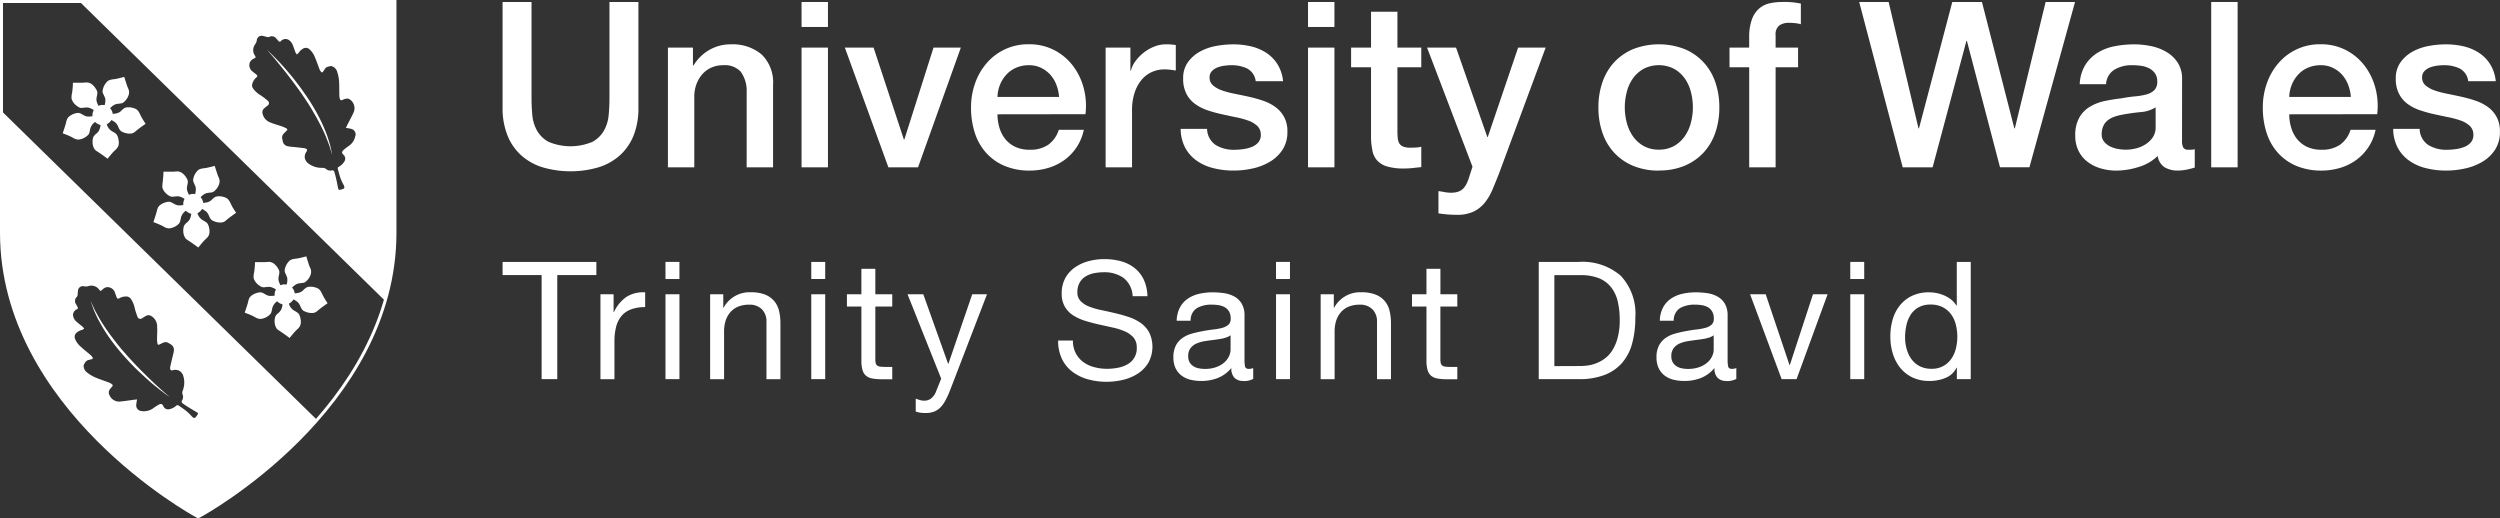
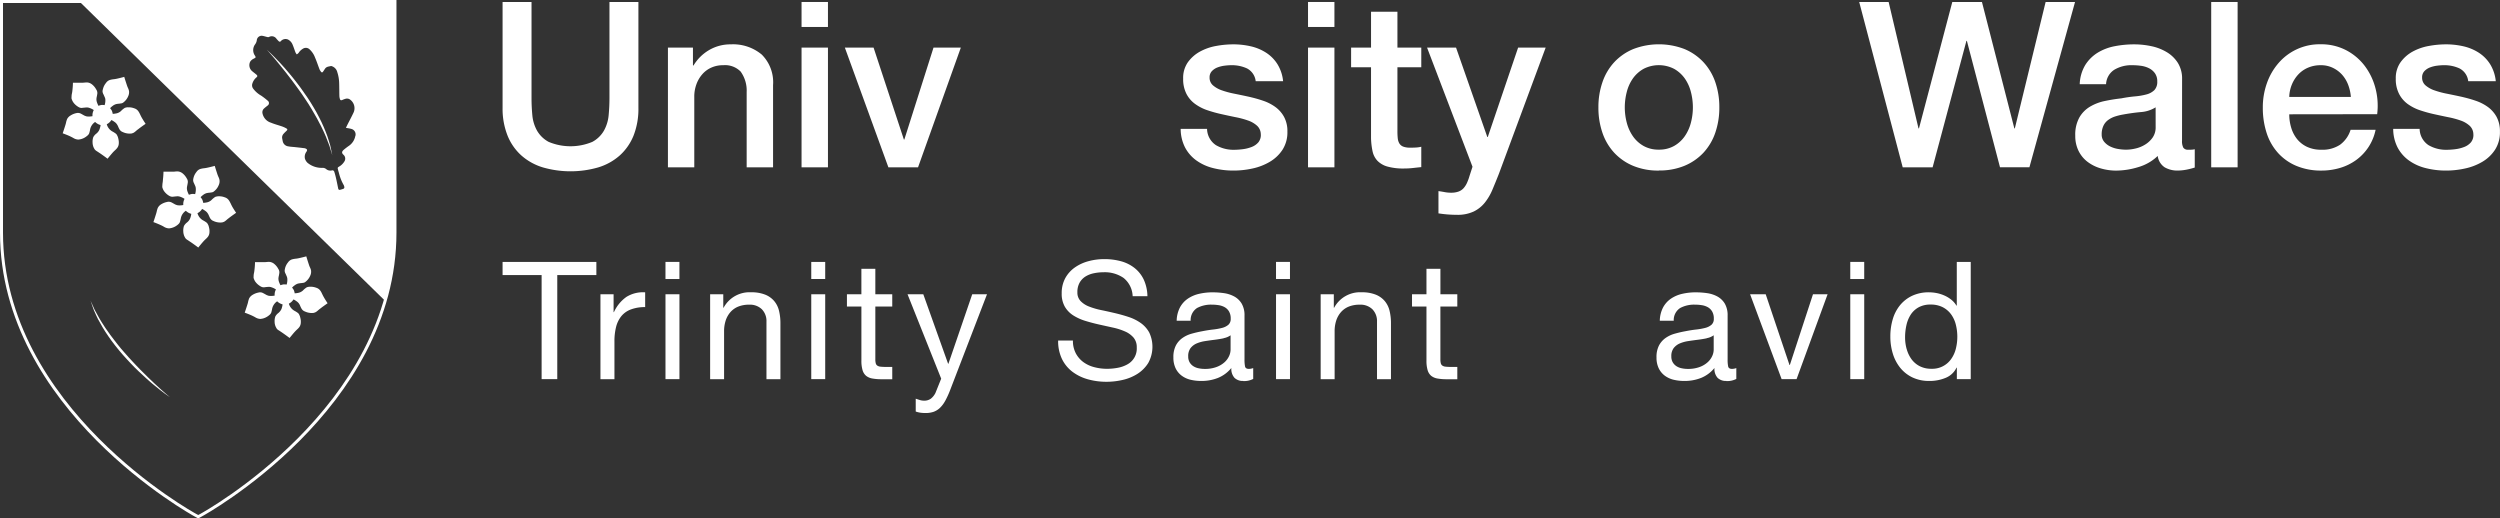
<svg xmlns="http://www.w3.org/2000/svg" viewBox="0 0 213.249 44.221">
  <rect x="0" y="0" width="213.249" height="44.221" fill="#333333" stroke="none" />
  <defs>
    <clipPath id="a">
      <path data-name="Rectángulo 486" fill="none" d="M0 0h213.249v44.221H0z" />
    </clipPath>
  </defs>
  <g data-name="Grupo 635">
    <g data-name="Grupo 634" clip-path="url(#a)">
      <path data-name="Trazado 2461" d="M42.87.169h2.469v8.218q0 .711.069 1.442a3.293 3.293 0 0 0 .4 1.313 2.52 2.52 0 0 0 .988.958 4.823 4.823 0 0 0 3.734 0 2.511 2.511 0 0 0 .987-.958 3.277 3.277 0 0 0 .4-1.313q.069-.732.07-1.442V.169h2.469V9.2a6.193 6.193 0 0 1-.415 2.37 4.573 4.573 0 0 1-1.175 1.689 4.9 4.9 0 0 1-1.828 1.017 8.53 8.53 0 0 1-4.741 0 4.895 4.895 0 0 1-1.827-1.017 4.55 4.55 0 0 1-1.175-1.689 6.193 6.193 0 0 1-.425-2.37Z" fill="#fff" />
      <path data-name="Trazado 2462" d="M56.974 4.061h2.134v1.5l.039.04a3.78 3.78 0 0 1 1.343-1.333 3.587 3.587 0 0 1 1.837-.484 3.822 3.822 0 0 1 2.648.869 3.329 3.329 0 0 1 .967 2.608v7.013H63.69v-6.42a2.771 2.771 0 0 0-.513-1.748 1.863 1.863 0 0 0-1.482-.544 2.435 2.435 0 0 0-1.027.208 2.211 2.211 0 0 0-.77.573 2.672 2.672 0 0 0-.498.857 3.054 3.054 0 0 0-.178 1.047v6.025h-2.248Z" fill="#fff" />
      <path data-name="Trazado 2463" d="M68.372.169h2.252V2.3h-2.252Zm0 3.891h2.252v10.213h-2.252Z" fill="#fff" />
      <path data-name="Trazado 2464" d="M72.066 4.061h2.45L77.1 11.9h.04l2.489-7.842h2.331l-3.652 10.216H75.78Z" fill="#fff" />
-       <path data-name="Trazado 2465" d="M85.084 9.75a3.912 3.912 0 0 0 .168 1.145 2.825 2.825 0 0 0 .5.968 2.419 2.419 0 0 0 .849.662 2.8 2.8 0 0 0 1.225.247 2.7 2.7 0 0 0 1.59-.425 2.506 2.506 0 0 0 .9-1.274h2.134a4.236 4.236 0 0 1-1.66 2.578 4.538 4.538 0 0 1-1.373.672 5.541 5.541 0 0 1-1.59.227 5.413 5.413 0 0 1-2.133-.4 4.4 4.4 0 0 1-1.571-1.107 4.7 4.7 0 0 1-.968-1.7 6.915 6.915 0 0 1-.326-2.174 6.134 6.134 0 0 1 .346-2.064 5.264 5.264 0 0 1 .988-1.718 4.626 4.626 0 0 1 3.605-1.61 4.588 4.588 0 0 1 2.163.5 4.744 4.744 0 0 1 1.59 1.334 5.412 5.412 0 0 1 .919 1.906 5.85 5.85 0 0 1 .148 2.223Zm5.255-1.482a3.651 3.651 0 0 0-.227-1.027 2.771 2.771 0 0 0-.514-.86 2.546 2.546 0 0 0-.79-.592 2.321 2.321 0 0 0-1.037-.227 2.714 2.714 0 0 0-1.077.207 2.457 2.457 0 0 0-.83.573 2.862 2.862 0 0 0-.553.859 3 3 0 0 0-.227 1.067Z" fill="#fff" />
-       <path data-name="Trazado 2466" d="M94.309 4.061h2.114v1.975h.039a2.308 2.308 0 0 1 .385-.81 3.762 3.762 0 0 1 .692-.721 3.5 3.5 0 0 1 .9-.523 2.684 2.684 0 0 1 1.007-.2 4.9 4.9 0 0 1 .543.02l.306.04v2.174a11.27 11.27 0 0 0-.484-.069 4.2 4.2 0 0 0-.484-.029 2.593 2.593 0 0 0-1.076.227 2.465 2.465 0 0 0-.879.671 3.3 3.3 0 0 0-.593 1.1 4.742 4.742 0 0 0-.217 1.5v4.86h-2.253Z" fill="#fff" />
      <path data-name="Trazado 2467" d="M102.962 10.994a1.7 1.7 0 0 0 .751 1.383 2.954 2.954 0 0 0 1.56.4 6 6 0 0 0 .721-.049 3.153 3.153 0 0 0 .761-.188 1.432 1.432 0 0 0 .583-.4.976.976 0 0 0 .207-.7 1 1 0 0 0-.316-.712 2.2 2.2 0 0 0-.761-.444 7.314 7.314 0 0 0-1.057-.286q-.593-.12-1.2-.257a11.213 11.213 0 0 1-1.216-.336 3.893 3.893 0 0 1-1.046-.534A2.447 2.447 0 0 1 101.2 8a2.737 2.737 0 0 1-.277-1.294 2.32 2.32 0 0 1 .4-1.392 3.111 3.111 0 0 1 1.027-.909 4.483 4.483 0 0 1 1.383-.484 8.139 8.139 0 0 1 1.452-.138 6.639 6.639 0 0 1 1.511.168 4.106 4.106 0 0 1 1.3.543 3.182 3.182 0 0 1 .968.978 3.382 3.382 0 0 1 .484 1.452h-2.338a1.4 1.4 0 0 0-.74-1.087 3.082 3.082 0 0 0-1.334-.276 4.843 4.843 0 0 0-.563.039 2.647 2.647 0 0 0-.612.148 1.293 1.293 0 0 0-.484.316.755.755 0 0 0-.2.544.856.856 0 0 0 .288.671 2.274 2.274 0 0 0 .752.425 7.432 7.432 0 0 0 1.06.286q.6.12 1.229.257c.409.093.812.2 1.208.336a3.9 3.9 0 0 1 1.06.533 2.579 2.579 0 0 1 .753.85 2.552 2.552 0 0 1 .288 1.264 2.746 2.746 0 0 1-.416 1.541 3.274 3.274 0 0 1-1.079 1.027 4.885 4.885 0 0 1-1.475.573 7.449 7.449 0 0 1-1.6.178 6.984 6.984 0 0 1-1.792-.218 4.173 4.173 0 0 1-1.426-.661 3.206 3.206 0 0 1-.95-1.107 3.506 3.506 0 0 1-.366-1.57Z" fill="#fff" />
      <path data-name="Trazado 2468" d="M111.574.169h2.252V2.3h-2.252Zm0 3.891h2.252v10.213h-2.252Z" fill="#fff" />
      <path data-name="Trazado 2469" d="M115.249 4.061h1.7V1h2.251v3.061h2.035V5.74H119.2v5.452a5.63 5.63 0 0 0 .029.612 1.048 1.048 0 0 0 .139.435.661.661 0 0 0 .326.267 1.6 1.6 0 0 0 .592.089c.158 0 .316 0 .474-.01a2.442 2.442 0 0 0 .475-.069v1.738c-.251.026-.494.052-.731.079a6.7 6.7 0 0 1-.731.04 5.01 5.01 0 0 1-1.432-.168 1.912 1.912 0 0 1-.85-.494 1.707 1.707 0 0 1-.415-.82 6.109 6.109 0 0 1-.128-1.126V5.74h-1.7Z" fill="#fff" />
      <path data-name="Trazado 2470" d="M121.728 4.061h2.472l2.667 7.625h.04l2.588-7.625h2.35l-3.99 10.766q-.274.692-.539 1.323a4.7 4.7 0 0 1-.646 1.116 2.784 2.784 0 0 1-.952.771 3.243 3.243 0 0 1-1.458.287 10.258 10.258 0 0 1-1.56-.124v-1.9q.276.039.533.088a2.813 2.813 0 0 0 .534.05 1.827 1.827 0 0 0 .651-.1 1.086 1.086 0 0 0 .425-.286 1.8 1.8 0 0 0 .287-.445 4.362 4.362 0 0 0 .217-.593l.257-.79Z" fill="#fff" />
      <path data-name="Trazado 2471" d="M141.5 14.55a5.565 5.565 0 0 1-2.183-.4 4.653 4.653 0 0 1-1.62-1.116 4.772 4.772 0 0 1-1.007-1.7 6.529 6.529 0 0 1-.346-2.173A6.46 6.46 0 0 1 136.692 7a4.763 4.763 0 0 1 1.008-1.7 4.653 4.653 0 0 1 1.62-1.116 6.086 6.086 0 0 1 4.366 0A4.671 4.671 0 0 1 145.3 5.3a4.763 4.763 0 0 1 1.012 1.7 6.485 6.485 0 0 1 .346 2.153 6.554 6.554 0 0 1-.346 2.173 4.772 4.772 0 0 1-1.007 1.7 4.671 4.671 0 0 1-1.62 1.116 5.561 5.561 0 0 1-2.183.4m0-1.778a2.581 2.581 0 0 0 1.3-.316 2.763 2.763 0 0 0 .909-.83 3.611 3.611 0 0 0 .523-1.156 5.155 5.155 0 0 0 .168-1.313 5.208 5.208 0 0 0-.168-1.3 3.505 3.505 0 0 0-.523-1.156 2.808 2.808 0 0 0-.909-.819 2.849 2.849 0 0 0-2.608 0 2.8 2.8 0 0 0-.909.819 3.505 3.505 0 0 0-.523 1.156 5.208 5.208 0 0 0-.168 1.3 5.155 5.155 0 0 0 .168 1.313 3.611 3.611 0 0 0 .523 1.156 2.753 2.753 0 0 0 .909.83 2.583 2.583 0 0 0 1.3.316" fill="#fff" />
-       <path data-name="Trazado 2472" d="M147.527 4.061h1.678v-.85a4.379 4.379 0 0 1 .237-1.57 2.239 2.239 0 0 1 .632-.929 2.088 2.088 0 0 1 .9-.434 5.033 5.033 0 0 1 1.058-.109 6.452 6.452 0 0 1 1.58.139v1.758a3.09 3.09 0 0 0-.465-.089 4.915 4.915 0 0 0-.583-.03 1.381 1.381 0 0 0-.78.217.954.954 0 0 0-.325.85v1.047h1.916V5.74h-1.916v8.534h-2.253V5.74h-1.678Z" fill="#fff" />
      <path data-name="Trazado 2473" d="M158.589.169h2.511l2.548 10.786h.039L166.53.169h2.529l2.765 10.786h.04L174.491.169H177l-3.892 14.1H170.6l-2.825-10.782h-.04l-2.884 10.786H162.3Z" fill="#fff" />
      <path data-name="Trazado 2474" d="M186.126 12a1.185 1.185 0 0 0 .109.592.455.455 0 0 0 .424.178h.237a1.491 1.491 0 0 0 .316-.039v1.56a6.2 6.2 0 0 1-.691.178 4.138 4.138 0 0 1-.731.079 2.16 2.16 0 0 1-1.145-.277 1.374 1.374 0 0 1-.593-.968 3.987 3.987 0 0 1-1.65.949 6.509 6.509 0 0 1-1.886.3 4.636 4.636 0 0 1-1.324-.188 3.471 3.471 0 0 1-1.116-.553 2.642 2.642 0 0 1-.77-.928 2.862 2.862 0 0 1-.287-1.314 3.029 3.029 0 0 1 .346-1.541 2.553 2.553 0 0 1 .909-.928 4.1 4.1 0 0 1 1.264-.484q.7-.148 1.413-.227a11.513 11.513 0 0 1 1.165-.168 5.473 5.473 0 0 0 .978-.168 1.5 1.5 0 0 0 .672-.366 1.007 1.007 0 0 0 .247-.741 1.153 1.153 0 0 0-.208-.71 1.371 1.371 0 0 0-.514-.425 2.212 2.212 0 0 0-.681-.2 5.463 5.463 0 0 0-.711-.049 2.833 2.833 0 0 0-1.561.395 1.54 1.54 0 0 0-.691 1.225H177.4a3.381 3.381 0 0 1 .474-1.64 3.282 3.282 0 0 1 1.057-1.047 4.346 4.346 0 0 1 1.452-.553 8.672 8.672 0 0 1 1.659-.158 7.026 7.026 0 0 1 1.482.158 4.2 4.2 0 0 1 1.313.514 2.853 2.853 0 0 1 .939.918 2.52 2.52 0 0 1 .355 1.373Zm-2.252-2.845a2.734 2.734 0 0 1-1.264.405c-.5.046-1 .116-1.5.207a4.974 4.974 0 0 0-.691.168 2.08 2.08 0 0 0-.592.3 1.291 1.291 0 0 0-.406.494 1.7 1.7 0 0 0-.148.74.943.943 0 0 0 .218.632 1.549 1.549 0 0 0 .523.4 2.431 2.431 0 0 0 .672.208 4.217 4.217 0 0 0 .661.059 3.65 3.65 0 0 0 .81-.1 2.687 2.687 0 0 0 .82-.335 2.163 2.163 0 0 0 .642-.6 1.524 1.524 0 0 0 .257-.9Z" fill="#fff" />
      <path data-name="Rectángulo 485" fill="#fff" d="M188.615.169h2.252v14.104h-2.252z" />
      <path data-name="Trazado 2475" d="M195.272 9.75a3.912 3.912 0 0 0 .168 1.145 2.825 2.825 0 0 0 .5.968 2.419 2.419 0 0 0 .849.662 2.8 2.8 0 0 0 1.225.247 2.7 2.7 0 0 0 1.59-.425 2.506 2.506 0 0 0 .9-1.274h2.134a4.236 4.236 0 0 1-1.66 2.578 4.538 4.538 0 0 1-1.373.672 5.541 5.541 0 0 1-1.59.227 5.414 5.414 0 0 1-2.133-.4 4.4 4.4 0 0 1-1.571-1.107 4.69 4.69 0 0 1-.968-1.7 6.915 6.915 0 0 1-.326-2.174 6.134 6.134 0 0 1 .346-2.064 5.264 5.264 0 0 1 .988-1.718 4.626 4.626 0 0 1 3.6-1.61 4.588 4.588 0 0 1 2.163.5 4.744 4.744 0 0 1 1.59 1.334 5.412 5.412 0 0 1 .919 1.906 5.85 5.85 0 0 1 .148 2.223Zm5.255-1.482a3.651 3.651 0 0 0-.227-1.027 2.771 2.771 0 0 0-.514-.86 2.546 2.546 0 0 0-.79-.592 2.321 2.321 0 0 0-1.037-.227 2.714 2.714 0 0 0-1.077.207 2.457 2.457 0 0 0-.83.573 2.862 2.862 0 0 0-.553.859 3 3 0 0 0-.227 1.067Z" fill="#fff" />
      <path data-name="Trazado 2476" d="M206.394 10.994a1.7 1.7 0 0 0 .751 1.383 2.954 2.954 0 0 0 1.56.4 6 6 0 0 0 .721-.049 3.153 3.153 0 0 0 .761-.188 1.432 1.432 0 0 0 .583-.4.976.976 0 0 0 .207-.7 1 1 0 0 0-.316-.712 2.2 2.2 0 0 0-.761-.444 7.314 7.314 0 0 0-1.057-.286q-.593-.12-1.205-.257a11.257 11.257 0 0 1-1.215-.336 3.893 3.893 0 0 1-1.046-.534 2.447 2.447 0 0 1-.741-.871 2.737 2.737 0 0 1-.277-1.294 2.32 2.32 0 0 1 .405-1.392 3.111 3.111 0 0 1 1.027-.909 4.483 4.483 0 0 1 1.383-.484 8.139 8.139 0 0 1 1.452-.138 6.639 6.639 0 0 1 1.511.168 4.106 4.106 0 0 1 1.3.543 3.182 3.182 0 0 1 .968.978 3.383 3.383 0 0 1 .484 1.452h-2.351a1.4 1.4 0 0 0-.74-1.087 3.082 3.082 0 0 0-1.334-.276 4.843 4.843 0 0 0-.563.039 2.647 2.647 0 0 0-.612.148 1.293 1.293 0 0 0-.484.316.755.755 0 0 0-.2.544.856.856 0 0 0 .288.671 2.274 2.274 0 0 0 .752.425 7.432 7.432 0 0 0 1.06.286q.6.12 1.229.257c.409.093.812.2 1.208.336a3.9 3.9 0 0 1 1.06.533 2.579 2.579 0 0 1 .753.85 2.552 2.552 0 0 1 .288 1.264 2.745 2.745 0 0 1-.416 1.541 3.274 3.274 0 0 1-1.079 1.027 4.885 4.885 0 0 1-1.475.573 7.449 7.449 0 0 1-1.6.178 6.984 6.984 0 0 1-1.792-.218 4.173 4.173 0 0 1-1.426-.661 3.206 3.206 0 0 1-.95-1.107 3.506 3.506 0 0 1-.366-1.57Z" fill="#fff" />
      <path data-name="Trazado 2477" d="M42.87 23.461V22.34h8v1.121h-3.335v8.881H46.2v-8.881Z" fill="#fff" />
      <path data-name="Trazado 2478" d="M52.339 25.1v1.527h.028a3.225 3.225 0 0 1 1.065-1.3 2.681 2.681 0 0 1 1.6-.392v1.261a3.338 3.338 0 0 0-1.219.2 1.911 1.911 0 0 0-.813.573 2.391 2.391 0 0 0-.448.917 4.974 4.974 0 0 0-.14 1.24v3.222h-1.194V25.1Z" fill="#fff" />
      <path data-name="Trazado 2479" d="M56.765 22.34h1.19v1.46h-1.19Zm1.191 10h-1.19V25.1h1.19Z" fill="#fff" />
      <path data-name="Trazado 2480" d="M61.695 25.1v1.149h.028a2.508 2.508 0 0 1 2.353-1.317 3.137 3.137 0 0 1 1.191.2 1.956 1.956 0 0 1 .77.546 2.022 2.022 0 0 1 .413.833 4.449 4.449 0 0 1 .12 1.071v4.763h-1.191v-4.9a1.435 1.435 0 0 0-.392-1.063 1.453 1.453 0 0 0-1.079-.393 2.444 2.444 0 0 0-.945.167 1.782 1.782 0 0 0-.666.477 2.07 2.07 0 0 0-.4.721 2.93 2.93 0 0 0-.133.9v4.09h-1.19V25.1Z" fill="#fff" />
      <path data-name="Trazado 2481" d="M69.2 22.34h1.19v1.46H69.2Zm1.19 10H69.2V25.1h1.19Z" fill="#fff" />
      <path data-name="Trazado 2482" d="M76.109 25.1v1.05h-1.443v4.5a1.314 1.314 0 0 0 .035.336.344.344 0 0 0 .133.2.585.585 0 0 0 .273.091 3.987 3.987 0 0 0 .456.021h.546v1.051H75.2a4.271 4.271 0 0 1-.791-.063 1.162 1.162 0 0 1-.532-.231.99.99 0 0 1-.3-.476 2.776 2.776 0 0 1-.1-.813v-4.617h-1.234V25.1h1.233v-2.172h1.19V25.1Z" fill="#fff" />
      <path data-name="Trazado 2483" d="M80.626 34.19a2.443 2.443 0 0 1-.448.6 1.544 1.544 0 0 1-.54.336 2.084 2.084 0 0 1-.7.105 3.119 3.119 0 0 1-.42-.028 2 2 0 0 1-.407-.1v-1.095l.344.112a1.173 1.173 0 0 0 .357.056.954.954 0 0 0 .588-.168 1.43 1.43 0 0 0 .393-.49l.49-1.219-2.872-7.2h1.345l2.115 5.925h.029l2.03-5.924h1.261l-3.152 8.194a7.645 7.645 0 0 1-.413.9" fill="#fff" />
      <path data-name="Trazado 2484" d="M95.838 23.706a2.826 2.826 0 0 0-1.7-.483 4.069 4.069 0 0 0-.826.084 2.189 2.189 0 0 0-.722.28 1.47 1.47 0 0 0-.5.526 1.622 1.622 0 0 0-.189.819 1.041 1.041 0 0 0 .273.749 2.01 2.01 0 0 0 .729.469 6.1 6.1 0 0 0 1.029.3q.574.119 1.17.259t1.169.329a3.887 3.887 0 0 1 1.03.511 2.439 2.439 0 0 1 .728.813 2.849 2.849 0 0 1-.084 2.6 2.955 2.955 0 0 1-.917.925 4 4 0 0 1-1.254.518 6.1 6.1 0 0 1-1.38.161 5.872 5.872 0 0 1-1.59-.21 3.94 3.94 0 0 1-1.316-.637 3.02 3.02 0 0 1-.9-1.093 3.522 3.522 0 0 1-.329-1.576h1.261a2.268 2.268 0 0 0 .245 1.086 2.227 2.227 0 0 0 .644.749 2.722 2.722 0 0 0 .932.434 4.242 4.242 0 0 0 1.092.14 4.979 4.979 0 0 0 .9-.084 2.649 2.649 0 0 0 .819-.287 1.535 1.535 0 0 0 .813-1.45 1.256 1.256 0 0 0-.274-.84 2 2 0 0 0-.728-.525 5.347 5.347 0 0 0-1.03-.33q-.574-.126-1.169-.259t-1.17-.308a4.245 4.245 0 0 1-1.029-.462 2.213 2.213 0 0 1-.729-.743 2.186 2.186 0 0 1-.273-1.141 2.657 2.657 0 0 1 .308-1.31 2.7 2.7 0 0 1 .82-.91 3.684 3.684 0 0 1 1.163-.533 5.158 5.158 0 0 1 1.337-.175 5.361 5.361 0 0 1 1.429.182 3.243 3.243 0 0 1 1.156.575 2.783 2.783 0 0 1 .784.987 3.54 3.54 0 0 1 .315 1.422h-1.26a2.087 2.087 0 0 0-.778-1.562" fill="#fff" />
      <path data-name="Trazado 2485" d="M106.043 32.495a1.021 1.021 0 0 1-.735-.259 1.128 1.128 0 0 1-.274-.848 2.859 2.859 0 0 1-1.141.848 3.779 3.779 0 0 1-1.409.259 3.913 3.913 0 0 1-.923-.1 2.091 2.091 0 0 1-.764-.35 1.712 1.712 0 0 1-.518-.631 2.08 2.08 0 0 1-.189-.931 2.144 2.144 0 0 1 .209-1.009 1.821 1.821 0 0 1 .554-.637 2.524 2.524 0 0 1 .784-.371c.295-.084.6-.154.9-.21.328-.065.638-.115.932-.147a5.293 5.293 0 0 0 .777-.14 1.314 1.314 0 0 0 .533-.266.654.654 0 0 0 .2-.512 1.18 1.18 0 0 0-.148-.63 1.006 1.006 0 0 0-.378-.364 1.527 1.527 0 0 0-.517-.168 3.8 3.8 0 0 0-.567-.043 2.515 2.515 0 0 0-1.262.288 1.221 1.221 0 0 0-.545 1.085h-1.192a2.561 2.561 0 0 1 .28-1.134 2.116 2.116 0 0 1 .673-.75 2.831 2.831 0 0 1 .966-.413 5.1 5.1 0 0 1 1.149-.126 6.869 6.869 0 0 1 .973.07 2.6 2.6 0 0 1 .876.287 1.68 1.68 0 0 1 .63.609 1.954 1.954 0 0 1 .239 1.023v3.726a2.843 2.843 0 0 0 .048.616c.033.131.142.2.33.2a1.172 1.172 0 0 0 .364-.07v.925a1.688 1.688 0 0 1-.854.182m-1.667-3.649c-.244.052-.5.093-.763.126s-.536.07-.806.112a2.983 2.983 0 0 0-.729.2 1.339 1.339 0 0 0-.525.4 1.122 1.122 0 0 0-.2.708.98.98 0 0 0 .118.5 1 1 0 0 0 .309.329 1.288 1.288 0 0 0 .449.182 2.426 2.426 0 0 0 .525.056 2.8 2.8 0 0 0 1.008-.161 2.1 2.1 0 0 0 .687-.406 1.62 1.62 0 0 0 .392-.532 1.344 1.344 0 0 0 .126-.539V28.6a1.485 1.485 0 0 1-.588.245" fill="#fff" />
      <path data-name="Trazado 2486" d="M108.844 22.34h1.19v1.46h-1.19Zm1.191 10h-1.19V25.1h1.19Z" fill="#fff" />
      <path data-name="Trazado 2487" d="M113.774 25.1v1.149h.028a2.508 2.508 0 0 1 2.353-1.317 3.137 3.137 0 0 1 1.191.2 1.956 1.956 0 0 1 .77.546 2.022 2.022 0 0 1 .413.833 4.449 4.449 0 0 1 .12 1.071v4.763h-1.191v-4.9a1.435 1.435 0 0 0-.392-1.063 1.453 1.453 0 0 0-1.079-.393 2.444 2.444 0 0 0-.945.167 1.782 1.782 0 0 0-.666.477 2.07 2.07 0 0 0-.4.721 2.93 2.93 0 0 0-.133.9v4.09h-1.191V25.1Z" fill="#fff" />
      <path data-name="Trazado 2488" d="M124.308 25.1v1.05h-1.443v4.5a1.313 1.313 0 0 0 .035.336.344.344 0 0 0 .133.2.585.585 0 0 0 .273.091 3.987 3.987 0 0 0 .456.021h.546v1.051h-.908a4.27 4.27 0 0 1-.791-.063 1.162 1.162 0 0 1-.532-.231.99.99 0 0 1-.3-.476 2.776 2.776 0 0 1-.1-.813v-4.617h-1.233V25.1h1.233v-2.172h1.19V25.1Z" fill="#fff" />
-       <path data-name="Trazado 2489" d="M134.687 22.34a4.984 4.984 0 0 1 3.558 1.177 4.711 4.711 0 0 1 1.246 3.586 8.088 8.088 0 0 1-.28 2.234 4.172 4.172 0 0 1-.868 1.639 3.765 3.765 0 0 1-1.5 1.016 6.013 6.013 0 0 1-2.157.35h-3.432v-10Zm.112 8.881c.149 0 .336-.012.56-.035a3.126 3.126 0 0 0 .715-.168 3.269 3.269 0 0 0 .749-.385 2.544 2.544 0 0 0 .666-.687 3.832 3.832 0 0 0 .483-1.085 5.714 5.714 0 0 0 .189-1.576 6.739 6.739 0 0 0-.175-1.6 3.077 3.077 0 0 0-.575-1.2 2.527 2.527 0 0 0-1.029-.756 4.1 4.1 0 0 0-1.555-.259h-2.241v7.76Z" fill="#fff" />
      <path data-name="Trazado 2490" d="M147.252 32.495a1.023 1.023 0 0 1-.735-.259 1.128 1.128 0 0 1-.274-.848 2.846 2.846 0 0 1-1.141.848 3.774 3.774 0 0 1-1.408.259 3.93 3.93 0 0 1-.925-.1 2.094 2.094 0 0 1-.763-.35 1.722 1.722 0 0 1-.518-.631 2.094 2.094 0 0 1-.189-.931 2.131 2.131 0 0 1 .21-1.009 1.829 1.829 0 0 1 .553-.637 2.54 2.54 0 0 1 .785-.371q.441-.126.9-.21c.327-.065.638-.115.931-.147a5.308 5.308 0 0 0 .778-.14 1.309 1.309 0 0 0 .532-.266.651.651 0 0 0 .2-.512 1.189 1.189 0 0 0-.147-.63 1.006 1.006 0 0 0-.378-.364 1.539 1.539 0 0 0-.518-.168 3.792 3.792 0 0 0-.567-.043 2.511 2.511 0 0 0-1.261.288 1.222 1.222 0 0 0-.547 1.085h-1.19a2.562 2.562 0 0 1 .28-1.134 2.123 2.123 0 0 1 .672-.75 2.836 2.836 0 0 1 .967-.413 5.094 5.094 0 0 1 1.148-.126 6.883 6.883 0 0 1 .974.07 2.6 2.6 0 0 1 .876.287 1.688 1.688 0 0 1 .63.609 1.963 1.963 0 0 1 .238 1.023v3.726a2.767 2.767 0 0 0 .049.616c.033.131.142.2.329.2a1.167 1.167 0 0 0 .364-.07v.925a1.686 1.686 0 0 1-.854.182m-1.667-3.649c-.243.052-.5.093-.763.126s-.535.07-.806.112a2.975 2.975 0 0 0-.728.2 1.332 1.332 0 0 0-.525.4 1.117 1.117 0 0 0-.2.708.97.97 0 0 0 .119.5 1 1 0 0 0 .309.329 1.282 1.282 0 0 0 .448.182 2.426 2.426 0 0 0 .525.056 2.814 2.814 0 0 0 1.009-.161 2.1 2.1 0 0 0 .686-.406 1.606 1.606 0 0 0 .392-.532 1.344 1.344 0 0 0 .126-.539V28.6a1.472 1.472 0 0 1-.588.245" fill="#fff" />
      <path data-name="Trazado 2491" d="m151.972 32.341-2.69-7.242h1.331l2.031 6.038h.028l1.976-6.038h1.246l-2.647 7.242Z" fill="#fff" />
      <path data-name="Trazado 2492" d="M157.827 22.34h1.19v1.46h-1.19Zm1.191 10h-1.19V25.1h1.19Z" fill="#fff" />
      <path data-name="Trazado 2493" d="M166.919 32.341v-.98h-.029a1.748 1.748 0 0 1-.924.868 3.521 3.521 0 0 1-1.387.266 3.276 3.276 0 0 1-1.464-.308 3.011 3.011 0 0 1-1.036-.826 3.592 3.592 0 0 1-.623-1.2 4.917 4.917 0 0 1-.21-1.457 5.1 5.1 0 0 1 .2-1.457 3.417 3.417 0 0 1 .616-1.2 2.977 2.977 0 0 1 1.036-.813 3.309 3.309 0 0 1 1.45-.3 3.57 3.57 0 0 1 .6.056 3.1 3.1 0 0 1 .644.19 2.691 2.691 0 0 1 .609.35 1.9 1.9 0 0 1 .483.539h.029V22.34h1.19v10Zm-4.28-2.57a2.671 2.671 0 0 0 .406.861 2 2 0 0 0 .7.6 2.127 2.127 0 0 0 1 .224 1.962 1.962 0 0 0 1.709-.862 2.6 2.6 0 0 0 .385-.875 4.209 4.209 0 0 0-.007-2.024 2.527 2.527 0 0 0-.4-.876 2.041 2.041 0 0 0-.707-.609 2.214 2.214 0 0 0-1.051-.231 2.041 2.041 0 0 0-1.022.238 1.9 1.9 0 0 0-.673.63 2.76 2.76 0 0 0-.364.9 4.746 4.746 0 0 0-.112 1.036 3.689 3.689 0 0 0 .133.988" fill="#fff" />
      <path data-name="Trazado 2494" d="M16.91.128h16.78v19.715c0 15.021-16.38 24.016-16.545 24.105l-.235.127-.236-.127C16.508 43.859.128 34.864.128 19.843V.128Z" fill="none" stroke="#fff" stroke-miterlimit="10" stroke-width=".256" />
      <path data-name="Trazado 2495" d="M16.909.132H6.776l26.076 25.532a20.773 20.773 0 0 0 .839-5.817V.132Zm13.4 11.459a1.31 1.31 0 0 1-.522.831 5.571 5.571 0 0 0-.475.363c-.171.154-.169.275-.015.416a.438.438 0 0 1 .07.584 1.23 1.23 0 0 1-.441.425c-.125.077-.136.091-.1.239q.037.151.084.3a3.9 3.9 0 0 0 .4 1.023.462.462 0 0 1 .057.161.138.138 0 0 1-.094.178c-.082.03-.168.054-.252.076a.123.123 0 0 1-.172-.105c-.063-.3-.122-.609-.193-.912a5.746 5.746 0 0 0-.141-.514.165.165 0 0 0-.215-.118.554.554 0 0 1-.484-.121.469.469 0 0 0-.312-.1 1.891 1.891 0 0 1-1.27-.427.828.828 0 0 1-.224-.362.718.718 0 0 1 .135-.592c.082-.14.059-.213-.094-.272a.338.338 0 0 0-.088-.024c-.25-.03-.5-.059-.754-.087-.209-.023-.422-.029-.626-.07a.548.548 0 0 1-.466-.437c-.016-.073-.029-.147-.043-.22a.459.459 0 0 1 .126-.426c.075-.087.161-.164.243-.244s.092-.14-.012-.2a2.068 2.068 0 0 0-.366-.169c-.315-.11-.642-.191-.947-.32a1.05 1.05 0 0 1-.722-.773.431.431 0 0 1 .121-.433c.1-.092.207-.175.313-.258a.25.25 0 0 0 .023-.4 6.3 6.3 0 0 0-.575-.445 2.2 2.2 0 0 1-.695-.616.47.47 0 0 1-.054-.423 1.122 1.122 0 0 1 .336-.51c.118-.093.107-.162-.013-.261s-.224-.176-.333-.268a.666.666 0 0 1-.18-.814.7.7 0 0 1 .322-.269c.166-.093.178-.1.082-.257a.821.821 0 0 1 .026-.968.78.78 0 0 0 .135-.331.417.417 0 0 1 .461-.388c.148.022.289.073.433.105a.266.266 0 0 0 .143 0 .481.481 0 0 1 .641.147 2.39 2.39 0 0 0 .192.209.118.118 0 0 0 .193-.017.537.537 0 0 1 .592-.129.842.842 0 0 1 .407.46c.091.212.156.433.24.647a.914.914 0 0 0 .107.163.6.6 0 0 0 .153-.12 1.132 1.132 0 0 1 .392-.374.458.458 0 0 1 .513.035 1.773 1.773 0 0 1 .494.711c.146.333.258.682.39 1.022a.909.909 0 0 0 .138.221c.051.062.114.052.161-.016.063-.089.119-.181.181-.269.126-.175.332-.172.513-.22.014 0 .032.012.049.016a.71.71 0 0 1 .477.522 3.214 3.214 0 0 1 .157.929c.013.361.008.724.018 1.086a1 1 0 0 0 .05.276c.033.1.1.112.195.074a2.011 2.011 0 0 1 .268-.1.436.436 0 0 1 .412.073.906.906 0 0 1 .3 1.063c-.164.359-.355.706-.532 1.058-.045.09-.088.181-.135.281.159.03.3.045.43.083a.482.482 0 0 1 .376.61" fill="#fff" />
      <path data-name="Trazado 2496" d="M22.744 4.225s.127.11.338.316.509.5.852.872c.168.189.356.387.541.61s.387.451.58.7.4.506.592.773.384.549.578.825.36.57.534.853.327.573.471.855.279.556.391.824.216.522.3.76.146.463.206.659l.043.143c.012.043.02.092.029.135l.052.239.093.453-.136-.442-.069-.232-.04-.132c-.015-.045-.035-.091-.053-.138-.075-.19-.159-.4-.247-.638s-.219-.474-.336-.736c-.055-.132-.131-.259-.2-.393l-.213-.408c-.148-.276-.322-.55-.482-.836s-.353-.562-.536-.841-.369-.557-.566-.821-.379-.532-.572-.779-.374-.491-.553-.716-.352-.435-.509-.632l-.432-.526c-.133-.155-.248-.292-.346-.4l-.306-.346" fill="#fff" />
      <path data-name="Trazado 2497" d="M11.783 11.024c-.145.107-.17.139-.213.173a1.3 1.3 0 0 1-.169.126 1.007 1.007 0 0 1-.18.064 1.486 1.486 0 0 1-.238.007 1.335 1.335 0 0 1-.505-.127.537.537 0 0 1-.3-.26 1.854 1.854 0 0 1-.09-.187 1.076 1.076 0 0 0-.16-.279.766.766 0 0 0-.178-.155 1.505 1.505 0 0 0-.248-.148.975.975 0 0 1-.394.36 1.01 1.01 0 0 0 .449.6 2.325 2.325 0 0 1 .3.184.471.471 0 0 1 .1.1 1.576 1.576 0 0 1 .1.208 2.161 2.161 0 0 1 .059.253 1.093 1.093 0 0 1 .018.266.673.673 0 0 1-.129.4 1.22 1.22 0 0 1-.177.194 3.168 3.168 0 0 0-.227.227 19.47 19.47 0 0 0-.426.509c-.243-.184-.5-.366-.639-.46s-.177-.115-.232-.154a1.052 1.052 0 0 1-.166-.117.472.472 0 0 1-.11-.153.823.823 0 0 1-.092-.226 1.061 1.061 0 0 1-.038-.255 1.208 1.208 0 0 1 .059-.475.915.915 0 0 1 .259-.3.943.943 0 0 0 .21-.236.77.77 0 0 0 .09-.214 1.228 1.228 0 0 0 .063-.283 1.06 1.06 0 0 1-.464-.263 1 1 0 0 0-.424.614 2.452 2.452 0 0 1-.08.342.454.454 0 0 1-.072.126.9.9 0 0 1-.169.152 1.28 1.28 0 0 1-.464.231 1.718 1.718 0 0 1-.226.038.887.887 0 0 1-.435-.142c-.08-.043-.143-.079-.287-.147s-.379-.161-.61-.247c.1-.292.192-.578.243-.748s.048-.207.066-.265a2.066 2.066 0 0 1 .067-.2.756.756 0 0 1 .3-.309 1.425 1.425 0 0 1 .476-.196.541.541 0 0 1 .388.037c.129.066.254.144.33.18.044.017.086.034.151.055a1.11 1.11 0 0 0 .232.017 1.587 1.587 0 0 0 .29-.032A.914.914 0 0 1 8 9.387a1.5 1.5 0 0 0-.484-.213.824.824 0 0 0-.233 0c-.08.007-.169.017-.226.021a.461.461 0 0 1-.267-.021.888.888 0 0 1-.2-.115 1.3 1.3 0 0 1-.361-.364 1.077 1.077 0 0 1-.1-.208.334.334 0 0 1-.027-.19 1.952 1.952 0 0 1 .021-.267 2.063 2.063 0 0 0 .053-.317 7.07 7.07 0 0 0 .046-.657h.787c.168 0 .214-.016.276-.018a1.516 1.516 0 0 1 .2 0 .764.764 0 0 1 .389.182 1.375 1.375 0 0 1 .33.407A.52.52 0 0 1 8.3 8c-.01.07-.026.152-.035.209a.572.572 0 0 0-.028.143.6.6 0 0 0-.009.176.81.81 0 0 0 .055.236 2.014 2.014 0 0 0 .115.262 1.34 1.34 0 0 1 .262-.072 1.158 1.158 0 0 1 .264.014 1.3 1.3 0 0 0 .059-.528.862.862 0 0 0-.083-.221 2.294 2.294 0 0 0-.09-.2.564.564 0 0 1-.064-.263 1.767 1.767 0 0 1 .054-.227 1.234 1.234 0 0 1 .242-.453.627.627 0 0 1 .336-.256 1.618 1.618 0 0 1 .263-.055 3.01 3.01 0 0 0 .315-.048c.155-.034.4-.091.642-.16.082.273.174.553.23.722s.1.242.122.3a.9.9 0 0 1 .058.207.8.8 0 0 1-.073.421 1.291 1.291 0 0 1-.446.558.384.384 0 0 1-.168.056c-.068.014-.149.021-.2.028a.7.7 0 0 0-.14.018.532.532 0 0 0-.17.048.794.794 0 0 0-.208.123 1.669 1.669 0 0 0-.214.19 1.07 1.07 0 0 1 .155.224 1.256 1.256 0 0 1 .072.26 1.751 1.751 0 0 0 .276-.033.83.83 0 0 0 .429-.209 1.462 1.462 0 0 1 .267-.229.27.27 0 0 1 .133-.061.59.59 0 0 1 .217-.026 1.317 1.317 0 0 1 .513.085.645.645 0 0 1 .341.24 1.408 1.408 0 0 1 .138.236c.041.077.063.141.142.285s.209.353.348.561c-.252.175-.5.355-.631.46m7.726 7.587c-.145.109-.171.14-.213.174a1.138 1.138 0 0 1-.169.125.832.832 0 0 1-.18.064 1.385 1.385 0 0 1-.239.008 1.344 1.344 0 0 1-.5-.125.556.556 0 0 1-.3-.262c-.033-.057-.065-.136-.09-.187a1.012 1.012 0 0 0-.159-.279.781.781 0 0 0-.178-.154 1.36 1.36 0 0 0-.249-.15.945.945 0 0 1-.394.361 1.013 1.013 0 0 0 .451.6 2.454 2.454 0 0 1 .3.183.47.47 0 0 1 .1.1 1.4 1.4 0 0 1 .1.2c.022.081.045.172.059.255a1.126 1.126 0 0 1 .014.264.67.67 0 0 1-.125.4 1.245 1.245 0 0 1-.18.194c-.064.062-.122.112-.225.227s-.272.317-.425.509c-.245-.184-.5-.366-.64-.46s-.177-.116-.23-.155a1 1 0 0 1-.168-.117.461.461 0 0 1-.11-.154.868.868 0 0 1-.091-.225.994.994 0 0 1-.039-.256 1.226 1.226 0 0 1 .057-.474.961.961 0 0 1 .262-.3.932.932 0 0 0 .21-.237.752.752 0 0 0 .091-.214 1.478 1.478 0 0 0 .061-.283 1.022 1.022 0 0 1-.463-.261.991.991 0 0 0-.424.614 2.985 2.985 0 0 1-.082.341.434.434 0 0 1-.071.126 1 1 0 0 1-.169.153 1.306 1.306 0 0 1-.465.229 1.42 1.42 0 0 1-.225.039.907.907 0 0 1-.436-.139 2.45 2.45 0 0 0-.288-.149 8.034 8.034 0 0 0-.608-.248c.1-.293.191-.578.242-.748s.049-.208.066-.265.041-.135.068-.2a.768.768 0 0 1 .294-.31 1.519 1.519 0 0 1 .488-.193.544.544 0 0 1 .391.039c.127.066.249.141.328.18.045.016.087.033.151.053a1.085 1.085 0 0 0 .231.019 1.51 1.51 0 0 0 .291-.033.923.923 0 0 1 .108-.523 1.507 1.507 0 0 0-.486-.213.906.906 0 0 0-.233 0c-.079.006-.168.017-.224.023a.5.5 0 0 1-.267-.023 1.015 1.015 0 0 1-.2-.113 1.368 1.368 0 0 1-.359-.365 1 1 0 0 1-.1-.209.351.351 0 0 1-.028-.19 2.289 2.289 0 0 1 .022-.265 2.457 2.457 0 0 0 .032-.309 6.366 6.366 0 0 0 .045-.655h.788c.168 0 .213-.016.275-.019a1.536 1.536 0 0 1 .2 0 .765.765 0 0 1 .39.181 1.407 1.407 0 0 1 .329.407.514.514 0 0 1 .09.376c-.01.07-.027.152-.036.208a.71.71 0 0 0-.027.143.55.55 0 0 0-.008.178.813.813 0 0 0 .054.236 1.773 1.773 0 0 0 .117.261 1.211 1.211 0 0 1 .259-.071 1.037 1.037 0 0 1 .267.015 1.32 1.32 0 0 0 .055-.53.67.67 0 0 0-.07-.221 4.397 4.397 0 0 0-.09-.2.55.55 0 0 1-.062-.264 1.16 1.16 0 0 1 .044-.224 1.258 1.258 0 0 1 .24-.454.627.627 0 0 1 .337-.257 1.947 1.947 0 0 1 .264-.054 2.634 2.634 0 0 0 .316-.049c.154-.033.4-.091.641-.158.08.272.173.552.228.721a2.875 2.875 0 0 0 .124.3.818.818 0 0 1 .056.208.771.771 0 0 1-.072.42 1.266 1.266 0 0 1-.446.559.385.385 0 0 1-.167.056 2.338 2.338 0 0 1-.2.027 1.01 1.01 0 0 0-.14.019.6.6 0 0 0-.172.048.841.841 0 0 0-.206.125 1.511 1.511 0 0 0-.214.189.967.967 0 0 1 .154.225 1.275 1.275 0 0 1 .072.259 2 2 0 0 0 .276-.034.812.812 0 0 0 .429-.21 1.745 1.745 0 0 1 .266-.228.274.274 0 0 1 .134-.061.711.711 0 0 1 .219-.028 1.283 1.283 0 0 1 .51.087.649.649 0 0 1 .342.239 1.463 1.463 0 0 1 .139.237c.042.076.065.141.142.285s.21.352.349.56c-.252.177-.5.355-.632.46M27.1 26.5a1.285 1.285 0 0 1-.17.125.981.981 0 0 1-.18.065 1.5 1.5 0 0 1-.239.007 1.4 1.4 0 0 1-.5-.127.543.543 0 0 1-.3-.26c-.037-.059-.067-.137-.093-.186a.906.906 0 0 0-.157-.281.8.8 0 0 0-.18-.155 1.335 1.335 0 0 0-.247-.148.984.984 0 0 1-.394.361 1.02 1.02 0 0 0 .45.595 2.515 2.515 0 0 1 .3.183.5.5 0 0 1 .1.1 1.461 1.461 0 0 1 .093.2 2.487 2.487 0 0 1 .061.255 1.143 1.143 0 0 1 .016.266.7.7 0 0 1-.127.4 1.379 1.379 0 0 1-.179.192c-.064.062-.122.114-.226.228s-.27.318-.426.509c-.244-.184-.5-.365-.639-.461s-.177-.116-.23-.155a1.115 1.115 0 0 1-.169-.114.525.525 0 0 1-.109-.156.848.848 0 0 1-.092-.225.919.919 0 0 1-.037-.255 1.215 1.215 0 0 1 .057-.463.879.879 0 0 1 .261-.3 1 1 0 0 0 .208-.239.673.673 0 0 0 .093-.214 1.861 1.861 0 0 0 .061-.281 1.077 1.077 0 0 1-.465-.264 1.024 1.024 0 0 0-.424.615 2.989 2.989 0 0 1-.078.342.609.609 0 0 1-.074.125.822.822 0 0 1-.17.153 1.31 1.31 0 0 1-.462.23 1.677 1.677 0 0 1-.227.038.9.9 0 0 1-.434-.141c-.08-.045-.144-.08-.288-.148s-.377-.16-.609-.246c.1-.294.193-.582.244-.749s.047-.207.066-.265a1.9 1.9 0 0 1 .066-.2.788.788 0 0 1 .3-.309 1.461 1.461 0 0 1 .489-.191.519.519 0 0 1 .387.037c.129.065.254.142.33.179.045.017.086.035.15.055a1.2 1.2 0 0 0 .231.017 1.776 1.776 0 0 0 .292-.03.919.919 0 0 1 .108-.523 1.468 1.468 0 0 0-.486-.214.745.745 0 0 0-.231 0c-.08 0-.17.016-.227.022a.5.5 0 0 1-.267-.022.915.915 0 0 1-.2-.115A1.358 1.358 0 0 1 21.76 24a1.163 1.163 0 0 1-.1-.208.34.34 0 0 1-.028-.191 1.551 1.551 0 0 1 .023-.266 2.018 2.018 0 0 0 .051-.32 5.813 5.813 0 0 0 .046-.655h.788c.168 0 .213-.015.277-.018a1.521 1.521 0 0 1 .2 0 .759.759 0 0 1 .389.18 1.385 1.385 0 0 1 .329.408.512.512 0 0 1 .089.376c-.009.07-.026.151-.035.208a.844.844 0 0 0-.028.142.61.61 0 0 0-.008.177.832.832 0 0 0 .054.236 1.8 1.8 0 0 0 .118.261 1.391 1.391 0 0 1 .26-.071 1.065 1.065 0 0 1 .265.016 1.341 1.341 0 0 0 .056-.53.737.737 0 0 0-.07-.221c-.031-.08-.066-.152-.089-.2a.509.509 0 0 1-.064-.261 1.556 1.556 0 0 1 .044-.225 1.265 1.265 0 0 1 .241-.455.651.651 0 0 1 .335-.256 1.759 1.759 0 0 1 .266-.054 2.579 2.579 0 0 0 .315-.048c.157-.034.4-.091.643-.158.08.271.171.551.226.719s.1.244.124.305a.794.794 0 0 1 .058.2.806.806 0 0 1-.071.422 1.309 1.309 0 0 1-.447.558.372.372 0 0 1-.167.056 2.719 2.719 0 0 1-.207.026.836.836 0 0 0-.137.022.509.509 0 0 0-.172.046.834.834 0 0 0-.207.124 1.241 1.241 0 0 0-.214.191 1.029 1.029 0 0 1 .155.222 1.41 1.41 0 0 1 .071.262 1.859 1.859 0 0 0 .276-.034.839.839 0 0 0 .43-.211 1.691 1.691 0 0 1 .265-.228.3.3 0 0 1 .134-.062.75.75 0 0 1 .22-.026 1.3 1.3 0 0 1 .51.086.647.647 0 0 1 .342.238 1.257 1.257 0 0 1 .138.24c.04.074.063.14.143.283s.206.352.347.56c-.25.175-.5.356-.631.46a2.345 2.345 0 0 0-.212.175" fill="#fff" />
-       <path data-name="Trazado 2498" d="M.128 9.467v10.376c0 15.021 16.38 24.016 16.546 24.105l.235.127.236-.127a40.748 40.748 0 0 0 9.9-8.127Zm16.715 25.911c-.049.071-.1.144-.156.212a.141.141 0 0 1-.2.031.514.514 0 0 1-.131-.109 3.945 3.945 0 0 0-.832-.721 3.823 3.823 0 0 0-.258-.179c-.128-.081-.145-.076-.259.016a1.232 1.232 0 0 1-.547.274.436.436 0 0 1-.527-.26c-.083-.19-.2-.234-.4-.122a5.033 5.033 0 0 0-.5.327 1.323 1.323 0 0 1-.959.215.482.482 0 0 1-.45-.556c.009-.137.041-.273.067-.434-.112.012-.212.02-.31.033-.392.051-.783.115-1.176.15a.9.9 0 0 1-.9-.636.433.433 0 0 1 .071-.413 1.834 1.834 0 0 1 .18-.219c.068-.076.076-.146 0-.207a.938.938 0 0 0-.245-.142c-.339-.128-.682-.245-1.019-.376a3.236 3.236 0 0 1-.823-.457.713.713 0 0 1-.333-.625c0-.018-.008-.038 0-.05.1-.155.17-.35.377-.41.1-.032.21-.053.314-.082.079-.021.111-.078.069-.147a.865.865 0 0 0-.164-.2c-.275-.239-.567-.458-.833-.709a1.777 1.777 0 0 1-.507-.7.457.457 0 0 1 .138-.5 1.114 1.114 0 0 1 .482-.246.542.542 0 0 0 .163-.1.874.874 0 0 0-.116-.157c-.175-.149-.363-.285-.53-.438a.844.844 0 0 1-.3-.54.534.534 0 0 1 .318-.513c.086-.034.117-.091.079-.176a2.08 2.08 0 0 0-.133-.251.482.482 0 0 1 .075-.654.269.269 0 0 0 .049-.135c.017-.147.017-.3.045-.442a.418.418 0 0 1 .519-.307.771.771 0 0 0 .357-.017.816.816 0 0 1 .921.3c.119.141.127.132.271.007a.689.689 0 0 1 .361-.215.666.666 0 0 1 .707.441c.051.134.091.27.142.4s.115.179.243.1a1.129 1.129 0 0 1 .592-.148.471.471 0 0 1 .382.192 2.224 2.224 0 0 1 .348.859 6.752 6.752 0 0 0 .229.692.251.251 0 0 0 .388.112c.113-.073.227-.147.347-.211a.439.439 0 0 1 .449.031 1.042 1.042 0 0 1 .488.935c.022.333-.011.669-.011 1a1.944 1.944 0 0 0 .037.4c.025.119.077.131.185.077s.2-.106.312-.149a.465.465 0 0 1 .447.031c.064.039.128.075.193.114a.545.545 0 0 1 .256.585c-.03.207-.093.408-.14.612-.058.248-.116.494-.171.742a.31.31 0 0 0 0 .091c0 .164.066.208.224.178a.727.727 0 0 1 .6.07.859.859 0 0 1 .267.33 1.892 1.892 0 0 1-.02 1.34.451.451 0 0 0-.008.329.547.547 0 0 1-.049.5.169.169 0 0 0 .04.243c.141.108.288.211.438.3.264.166.532.325.8.485a.121.121 0 0 1 .042.2" fill="#fff" />
      <path data-name="Trazado 2499" d="M14.461 33.862s-.14-.092-.376-.268-.571-.432-.959-.754c-.192-.165-.405-.336-.617-.533s-.443-.4-.667-.619c-.289-.272-.359-.345-.689-.689-.233-.236-.451-.494-.68-.741s-.432-.519-.642-.776-.4-.526-.579-.786-.35-.516-.495-.766-.283-.49-.4-.714-.206-.44-.291-.627c-.021-.046-.043-.091-.061-.135l-.047-.131-.082-.23-.152-.437.193.421.1.221.056.125c.02.043.046.086.071.131.1.178.211.379.329.6s.279.441.429.685c.072.124.164.24.25.364l.265.376c.182.254.39.5.587.766s.423.51.642.763.438.5.668.74.445.478.669.7.436.438.642.638.407.385.588.56l.505.464c.152.137.284.257.4.352l.349.3" fill="#fff" />
    </g>
  </g>
</svg>